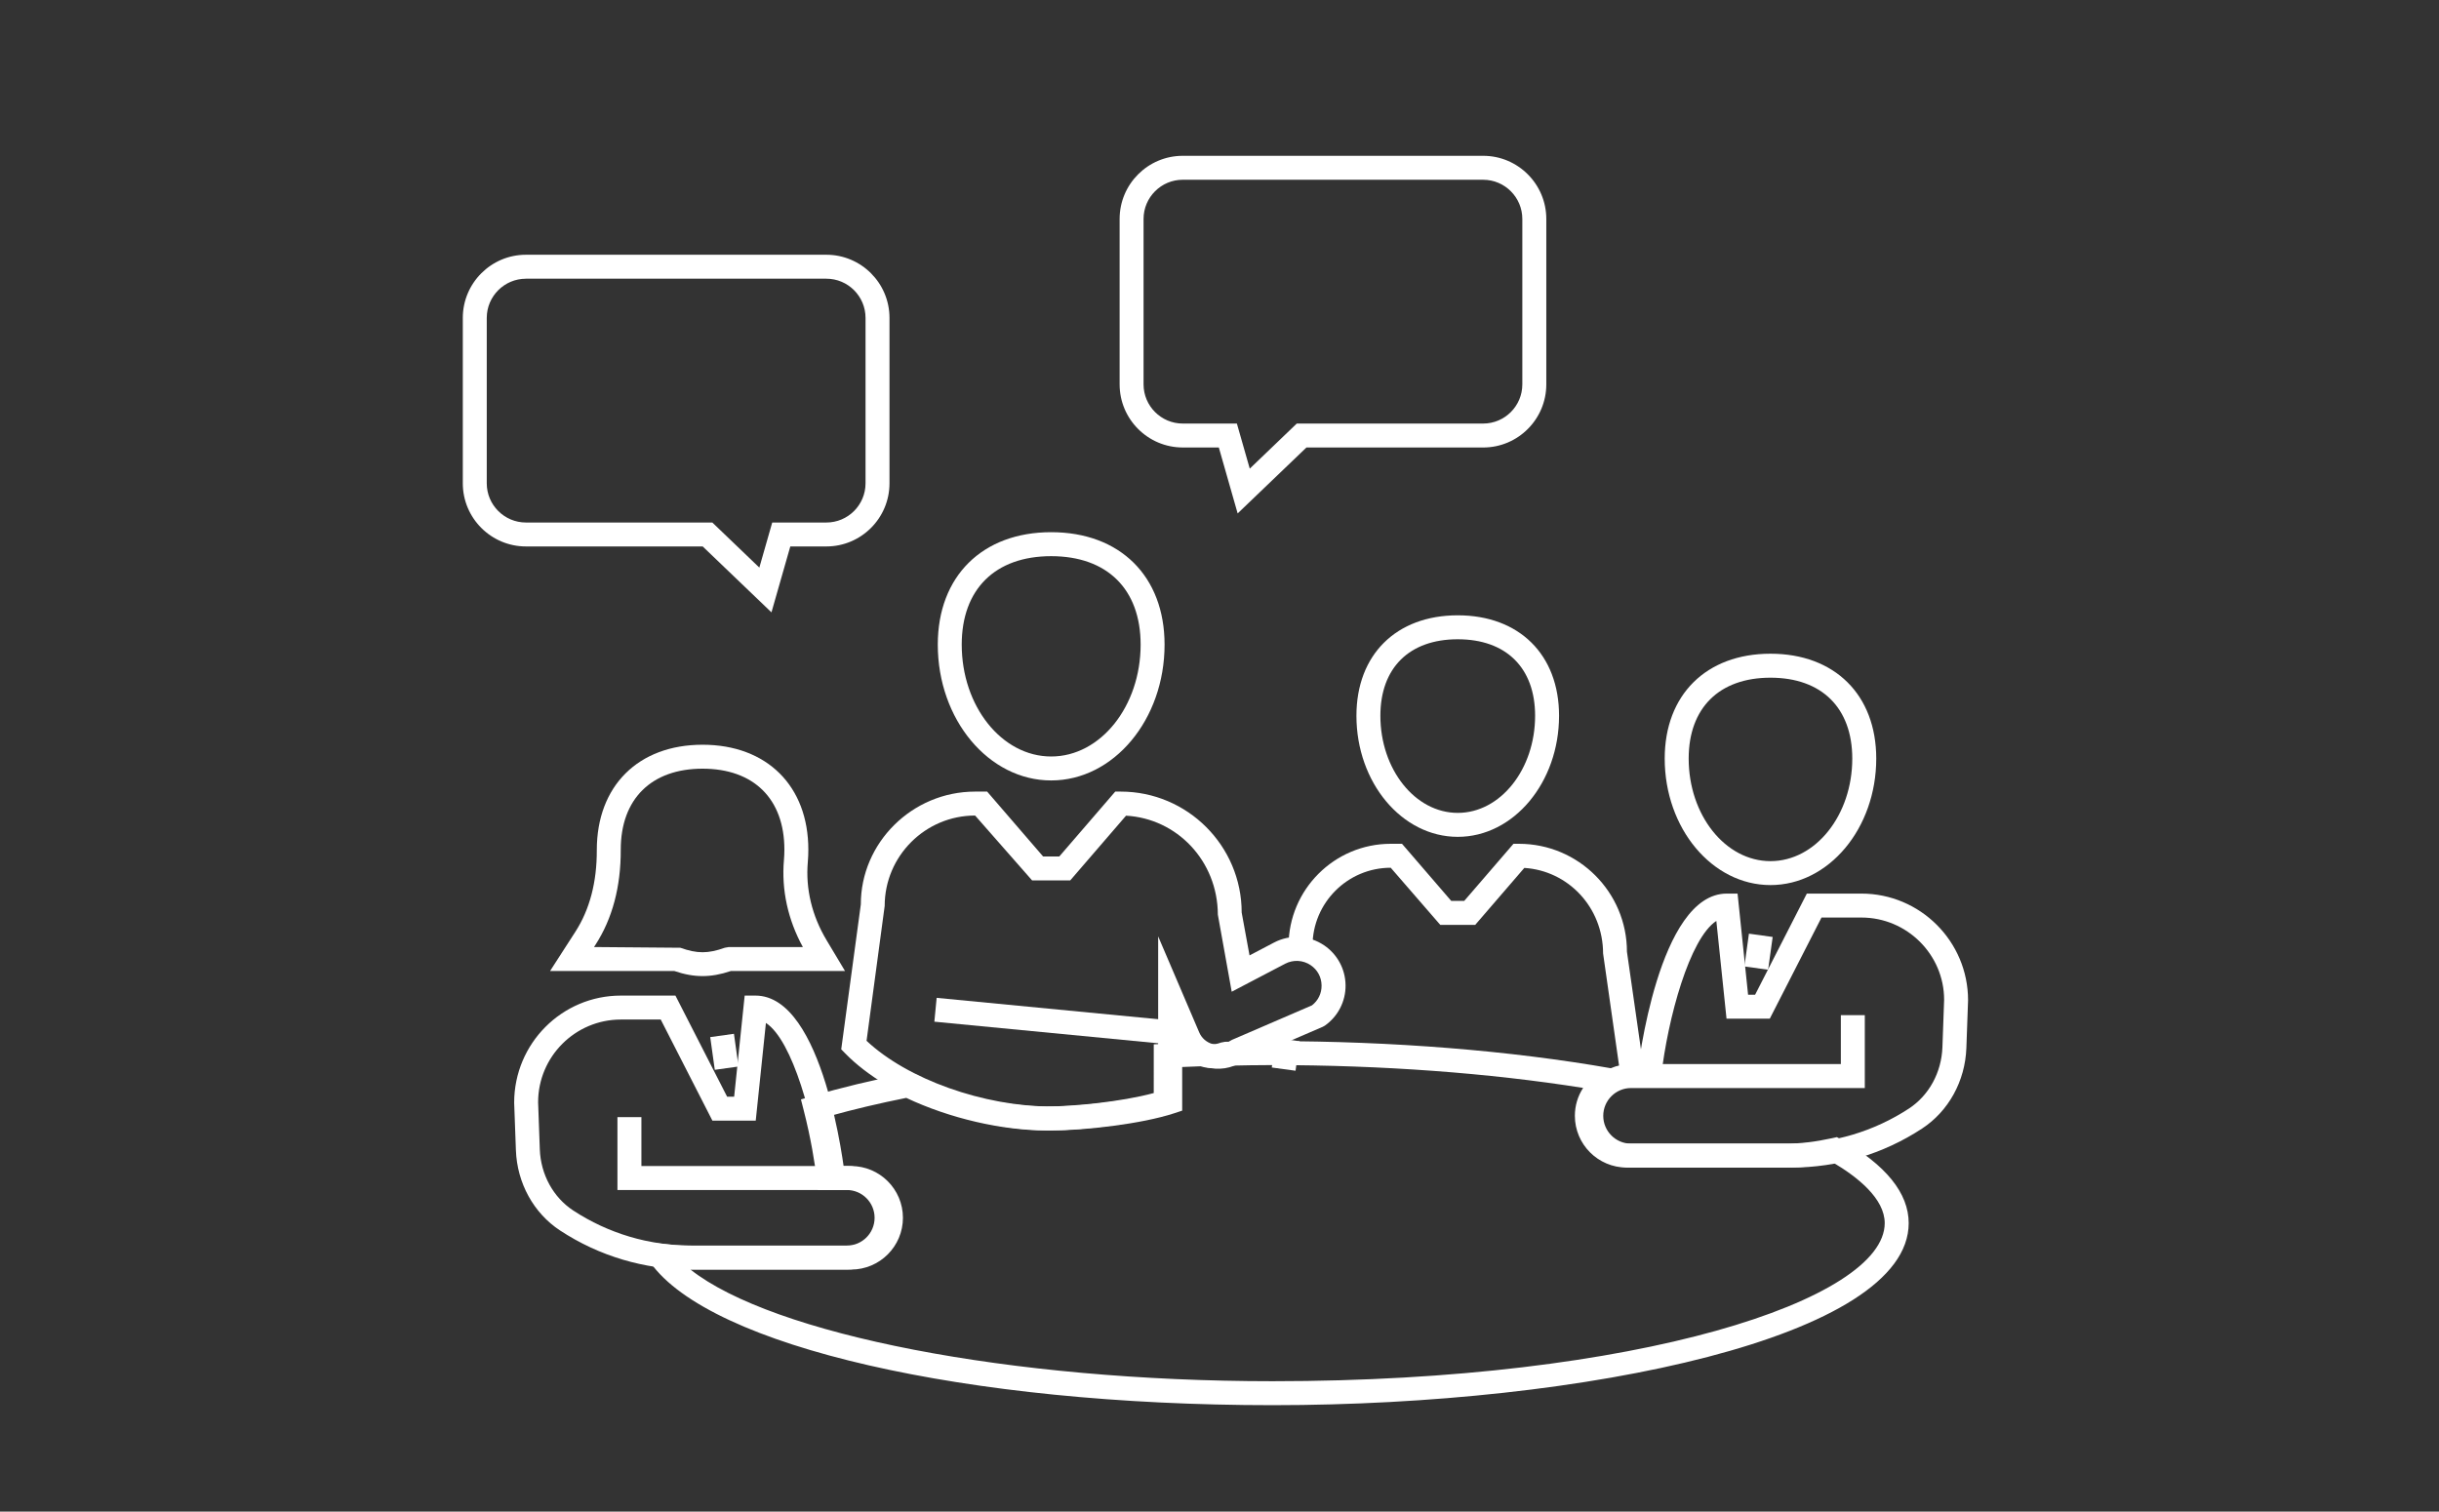
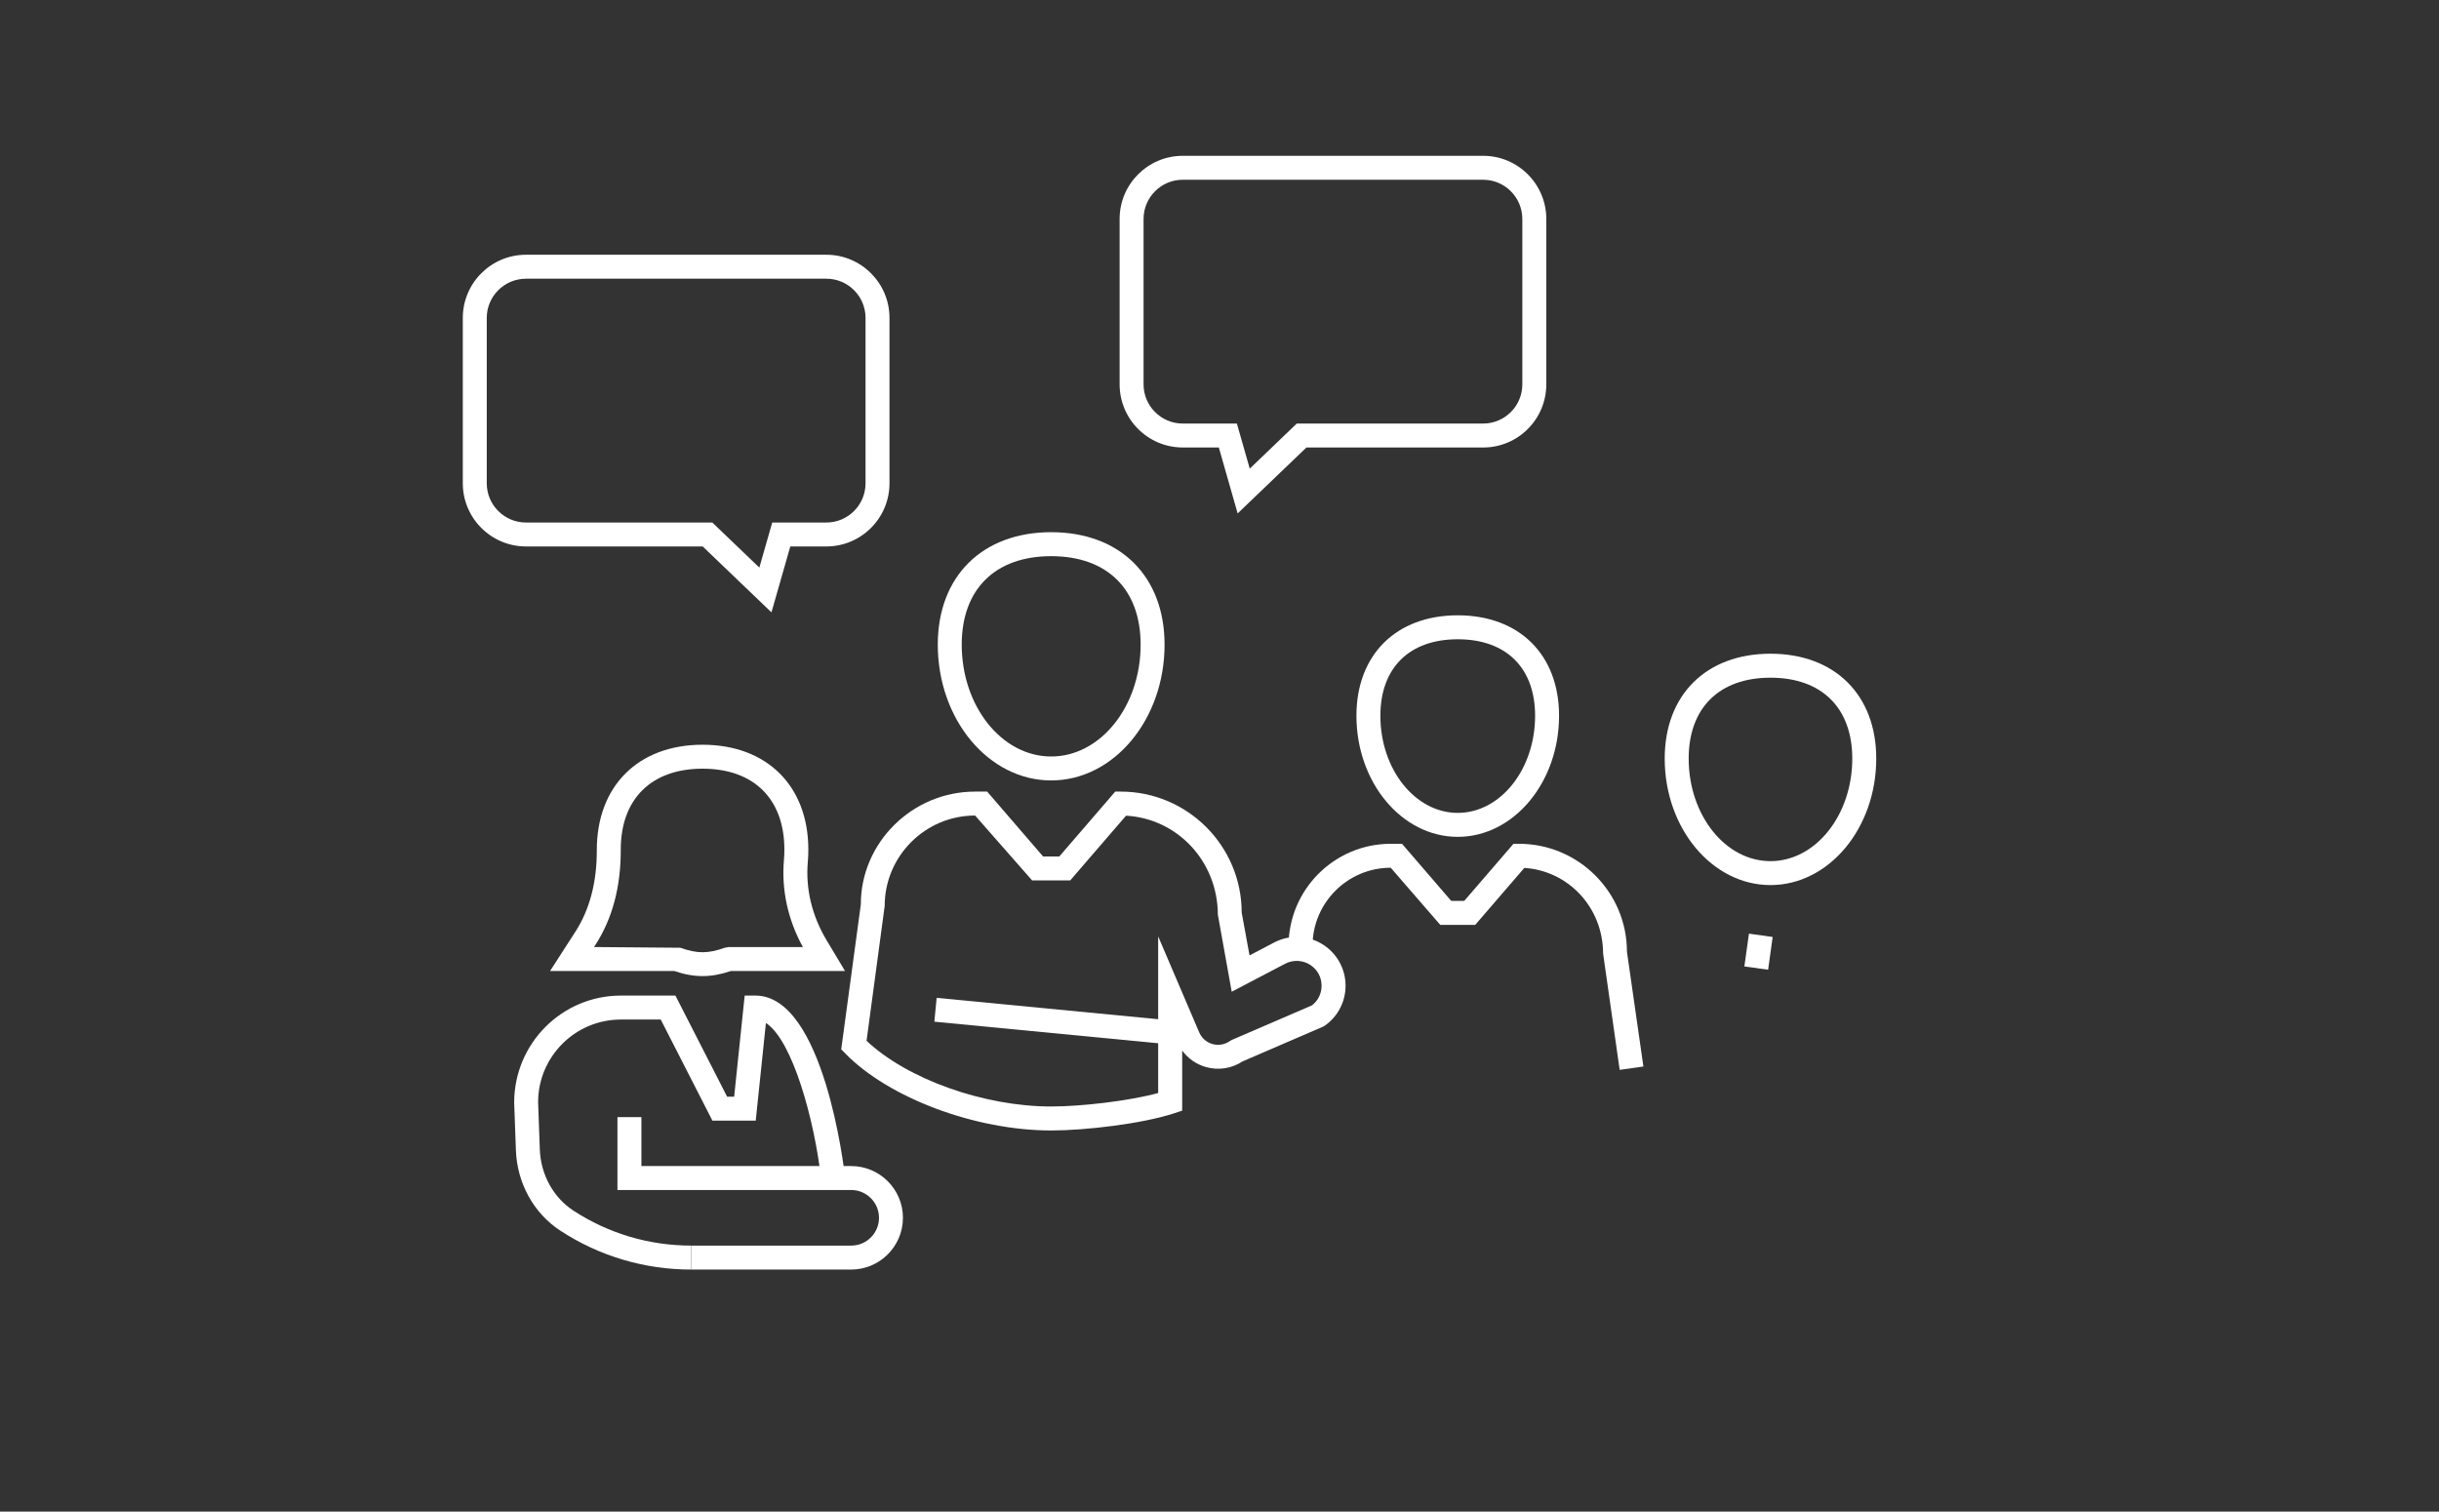
<svg xmlns="http://www.w3.org/2000/svg" version="1.1" id="圖層_1" x="0px" y="0px" width="169.838px" height="105.273px" viewBox="0 0 169.838 105.273" enable-background="new 0 0 169.838 105.273" xml:space="preserve">
  <rect x="0" y="0" width="169.838" height="105.273" fill="#333333" stroke="none" />
  <g>
    <path fill="#FFFFFF" d="M86.183,35.756l-1.311-4.592H82.36c-2.425,0-4.396-1.972-4.396-4.396V15.248   c0-2.425,1.972-4.397,4.396-4.397h20.92c2.424,0,4.396,1.973,4.396,4.397v11.521c0,2.425-1.972,4.396-4.396,4.396H90.972   L86.183,35.756z M82.36,12.518c-1.505,0-2.729,1.225-2.729,2.729v11.521c0,1.505,1.224,2.729,2.729,2.729h3.769l0.897,3.14   l3.274-3.14h12.979c1.504,0,2.727-1.224,2.727-2.729V15.248c0-1.505-1.223-2.729-2.727-2.729H82.36z" />
    <path fill="#FFFFFF" d="M53.72,42.646l-4.789-4.59H36.624c-2.424,0-4.397-1.973-4.397-4.397V22.138   c0-2.424,1.974-4.397,4.397-4.397h20.919c2.425,0,4.396,1.974,4.396,4.397v11.521c0,2.425-1.972,4.397-4.396,4.397h-2.511   L53.72,42.646z M36.624,19.41c-1.504,0-2.729,1.224-2.729,2.729v11.521c0,1.505,1.226,2.729,2.729,2.729h12.979l3.273,3.139   l0.897-3.139h3.77c1.505,0,2.728-1.224,2.728-2.729V22.138c0-1.505-1.223-2.729-2.728-2.729H36.624z" />
    <rect x="65.129" y="70.292" transform="matrix(0.995 0.096 -0.096 0.995 7.168 -6.7)" fill="#FFFFFF" width="16.141" height="1.668" />
    <path fill="#FFFFFF" d="M73.198,54.352c-4.354,0-7.896-4.242-7.896-9.459c0-4.756,3.1-7.83,7.896-7.83   c4.799,0,7.896,3.074,7.896,7.83C81.095,50.11,77.554,54.352,73.198,54.352 M73.198,38.733c-3.9,0-6.229,2.303-6.229,6.16   c0,4.297,2.794,7.791,6.229,7.791c3.436,0,6.229-3.494,6.229-7.791C79.427,41.036,77.1,38.733,73.198,38.733" />
    <path fill="#FFFFFF" d="M73.198,78.729c-5.273,0-11.302-2.256-14.336-5.361l-0.284-0.291l1.365-10.094   c-0.007-4.28,3.565-7.854,7.958-7.854h0.838l3.895,4.516h1.131l3.893-4.516h0.382c4.645,0,8.423,3.779,8.423,8.422l0.547,2.986   l1.713-0.899c1.105-0.579,2.436-0.506,3.471,0.191c0.93,0.623,1.491,1.663,1.503,2.782c0.014,1.118-0.524,2.171-1.438,2.814   l-0.15,0.084l-5.583,2.409c-0.756,0.498-1.681,0.641-2.55,0.395c-0.676-0.19-1.254-0.599-1.656-1.151v4.186l-0.574,0.189   C79.495,78.272,75.558,78.729,73.198,78.729 M60.342,72.483c2.833,2.669,8.153,4.576,12.856,4.576c2.043,0,5.348-0.369,7.45-0.938   v-10.91l2.858,6.686c0.169,0.398,0.506,0.692,0.921,0.812c0.415,0.117,0.858,0.044,1.211-0.206l0.149-0.084l5.57-2.403   c0.434-0.334,0.676-0.835,0.67-1.386c-0.006-0.579-0.285-1.094-0.766-1.417c-0.527-0.354-1.204-0.39-1.768-0.097l-3.724,1.951   l-0.965-5.368c-0.013-3.741-2.843-6.696-6.394-6.892l-3.885,4.506H71.87l-3.969-4.517c-3.472,0-6.297,2.826-6.297,6.297   L60.342,72.483z" />
    <path fill="#FFFFFF" d="M101.509,58.28c-3.891,0-7.055-3.782-7.055-8.433c0-4.25,2.77-6.995,7.055-6.995s7.055,2.745,7.055,6.995   C108.563,54.498,105.399,58.28,101.509,58.28 M101.509,44.52c-3.373,0-5.387,1.992-5.387,5.327c0,3.73,2.417,6.764,5.387,6.764   c2.971,0,5.387-3.033,5.387-6.764C106.896,46.512,104.882,44.52,101.509,44.52" />
    <path fill="#FFFFFF" d="M112.785,74.508l-1.155-8.109c-0.008-3.213-2.433-5.762-5.485-5.955l-3.419,3.966h-2.434l-3.449-3.978   c-3.003,0-5.446,2.442-5.446,5.445h-1.669c0-3.923,3.191-7.113,7.115-7.113h0.785l3.428,3.977h0.905l3.428-3.977h0.384   c4.145,0,7.518,3.372,7.518,7.517l1.146,7.993L112.785,74.508z" />
-     <rect x="88.712" y="72.351" transform="matrix(0.991 0.135 -0.135 0.991 10.694 -11.386)" fill="#FFFFFF" width="1.669" height="2.072" />
    <path fill="#FFFFFF" d="M123.286,61.639c-4.061,0-7.365-3.951-7.365-8.81c0-4.436,2.891-7.303,7.365-7.303   c4.473,0,7.365,2.867,7.365,7.303C130.651,57.688,127.347,61.639,123.286,61.639 M123.286,47.196c-3.567,0-5.696,2.106-5.696,5.634   c0,3.938,2.554,7.142,5.696,7.142c3.141,0,5.696-3.203,5.696-7.142C128.982,49.302,126.854,47.196,123.286,47.196" />
-     <path fill="#FFFFFF" d="M124.719,81.313v-1.668c2.931,0,5.77-0.847,8.21-2.444c1.394-0.915,2.265-2.51,2.33-4.267l0.119-3.305   c0-3.145-2.584-5.729-5.76-5.729h-2.779l-3.602,7.044h-3.012l-0.709-6.807c-1.854,1.208-3.385,6.757-3.85,10.893l-1.658-0.187   c0.059-0.515,1.473-12.611,6.234-12.611h0.752l0.732,7.043h0.49l3.601-7.043h3.8c4.096,0,7.428,3.331,7.428,7.428l-0.119,3.336   c-0.086,2.295-1.238,4.387-3.082,5.598C131.13,80.374,127.976,81.313,124.719,81.313" />
-     <path fill="#FFFFFF" d="M124.719,81.313h-11.142c-1.988,0-3.604-1.616-3.604-3.604s1.615-3.604,3.604-3.604h14.609v-3.407h1.668   v5.076h-16.277c-1.067,0-1.936,0.866-1.936,1.936c0,1.068,0.868,1.937,1.936,1.937h11.142V81.313z" />
    <rect x="121.586" y="65.041" transform="matrix(0.991 0.138 -0.138 0.991 10.27 -16.212)" fill="#FFFFFF" width="1.668" height="2.303" />
    <path fill="#FFFFFF" d="M48.13,88.415c-3.258,0-6.414-0.938-9.125-2.718c-1.846-1.21-2.998-3.303-3.081-5.598l-0.12-3.306   c-0.001-4.126,3.332-7.458,7.428-7.458h3.801l3.6,7.043h0.489l0.733-7.043h0.752c4.764,0,6.176,12.099,6.233,12.612l-1.659,0.187   c-0.463-4.138-1.994-9.687-3.847-10.894l-0.709,6.806h-3.016l-3.599-7.043h-2.779c-3.176,0-5.76,2.584-5.76,5.761l0.118,3.275   c0.063,1.756,0.935,3.349,2.329,4.264c2.439,1.598,5.279,2.443,8.211,2.443V88.415z" />
    <path fill="#FFFFFF" d="M59.271,88.415H48.13v-1.668h11.142c1.067,0,1.937-0.867,1.937-1.936c0-1.067-0.869-1.936-1.937-1.936   H42.995v-5.074h1.669v3.406h14.607c1.987,0,3.604,1.616,3.604,3.604C62.875,86.799,61.259,88.415,59.271,88.415" />
-     <rect x="49.279" y="72.461" transform="matrix(0.138 0.99 -0.99 0.138 116.044 13.211)" fill="#FFFFFF" width="2.301" height="1.669" />
    <path fill="#FFFFFF" d="M48.923,67.977c-0.627,0-1.256-0.113-1.969-0.354h-8.65l1.76-2.731c0.999-1.547,1.502-3.461,1.494-5.69   c0-4.47,2.891-7.337,7.365-7.337s7.365,2.867,7.365,7.305c0,0.293-0.012,0.585-0.037,0.871c-0.162,1.861,0.291,3.745,1.312,5.445   l1.28,2.138h-7.951C50.18,67.864,49.551,67.977,48.923,67.977 M41.364,65.954l6.012,0.05c1.17,0.417,1.924,0.417,3.094,0   l0.281-0.05h5.156c-1.043-1.9-1.498-3.985-1.318-6.059c0.021-0.239,0.031-0.481,0.031-0.726c0-3.528-2.129-5.636-5.697-5.636   c-3.566,0-5.697,2.107-5.697,5.636c0.01,2.584-0.583,4.805-1.76,6.628L41.364,65.954z" />
-     <path fill="#FFFFFF" d="M88.616,97.86c-21.357,0-39.175-4.085-43.328-9.932l-1.086-1.531l1.863,0.219   c0.58,0.068,1.162,0.131,1.757,0.131h11.142c1.068,0,1.938-0.867,1.938-1.936s-0.869-1.937-1.938-1.937h-2.007l-0.083-0.741   c-0.121-1.084-0.421-2.91-0.902-4.785l-0.199-0.782l0.772-0.226c1.985-0.583,4.177-1.111,6.511-1.571l0.277-0.054l0.251,0.124   c2.843,1.39,6.321,2.221,9.308,2.221c1.785,0,5.195-0.325,7.449-0.938V72.73l0.795-0.037c0.854-0.039,1.701-0.08,2.564-0.105   l0.166-0.005l0.154,0.059c0.307,0.117,0.641,0.105,0.992-0.032l0.285-0.056c1.104-0.023,2.199-0.046,3.318-0.046   c8.369,0,16.535,0.654,23.613,1.896l2.561,0.449l-2.343,1.124c-0.687,0.331-1.114,0.994-1.114,1.731   c0,1.067,0.869,1.936,1.938,1.936h11.143c0.975,0,1.986-0.122,3.188-0.383l0.312-0.069l0.278,0.159   c3.132,1.778,4.719,3.741,4.719,5.833C132.909,93.118,110.388,97.86,88.616,97.86 M48.081,88.415   c5.732,4.523,22.253,7.776,40.535,7.776c25.496,0,42.625-5.69,42.625-11.007c0-1.712-1.898-3.219-3.604-4.226   c-1.185,0.241-2.216,0.354-3.224,0.354h-11.143c-1.987,0-3.605-1.616-3.605-3.604c0-0.708,0.205-1.378,0.576-1.943   c-6.578-1.042-14.014-1.59-21.625-1.59c-1.062,0-2.104,0.021-3.146,0.043c-0.627,0.213-1.266,0.229-1.869,0.041   c-0.536,0.017-1.064,0.04-1.591,0.063v3.025l-0.575,0.188c-2.246,0.735-6.184,1.193-8.543,1.193c-3.139,0-6.773-0.846-9.785-2.269   c-1.887,0.378-3.675,0.801-5.324,1.262c0.303,1.299,0.521,2.535,0.655,3.483h0.526c1.988,0,3.605,1.617,3.605,3.605   s-1.617,3.604-3.605,3.604H48.081z" />
  </g>
</svg>